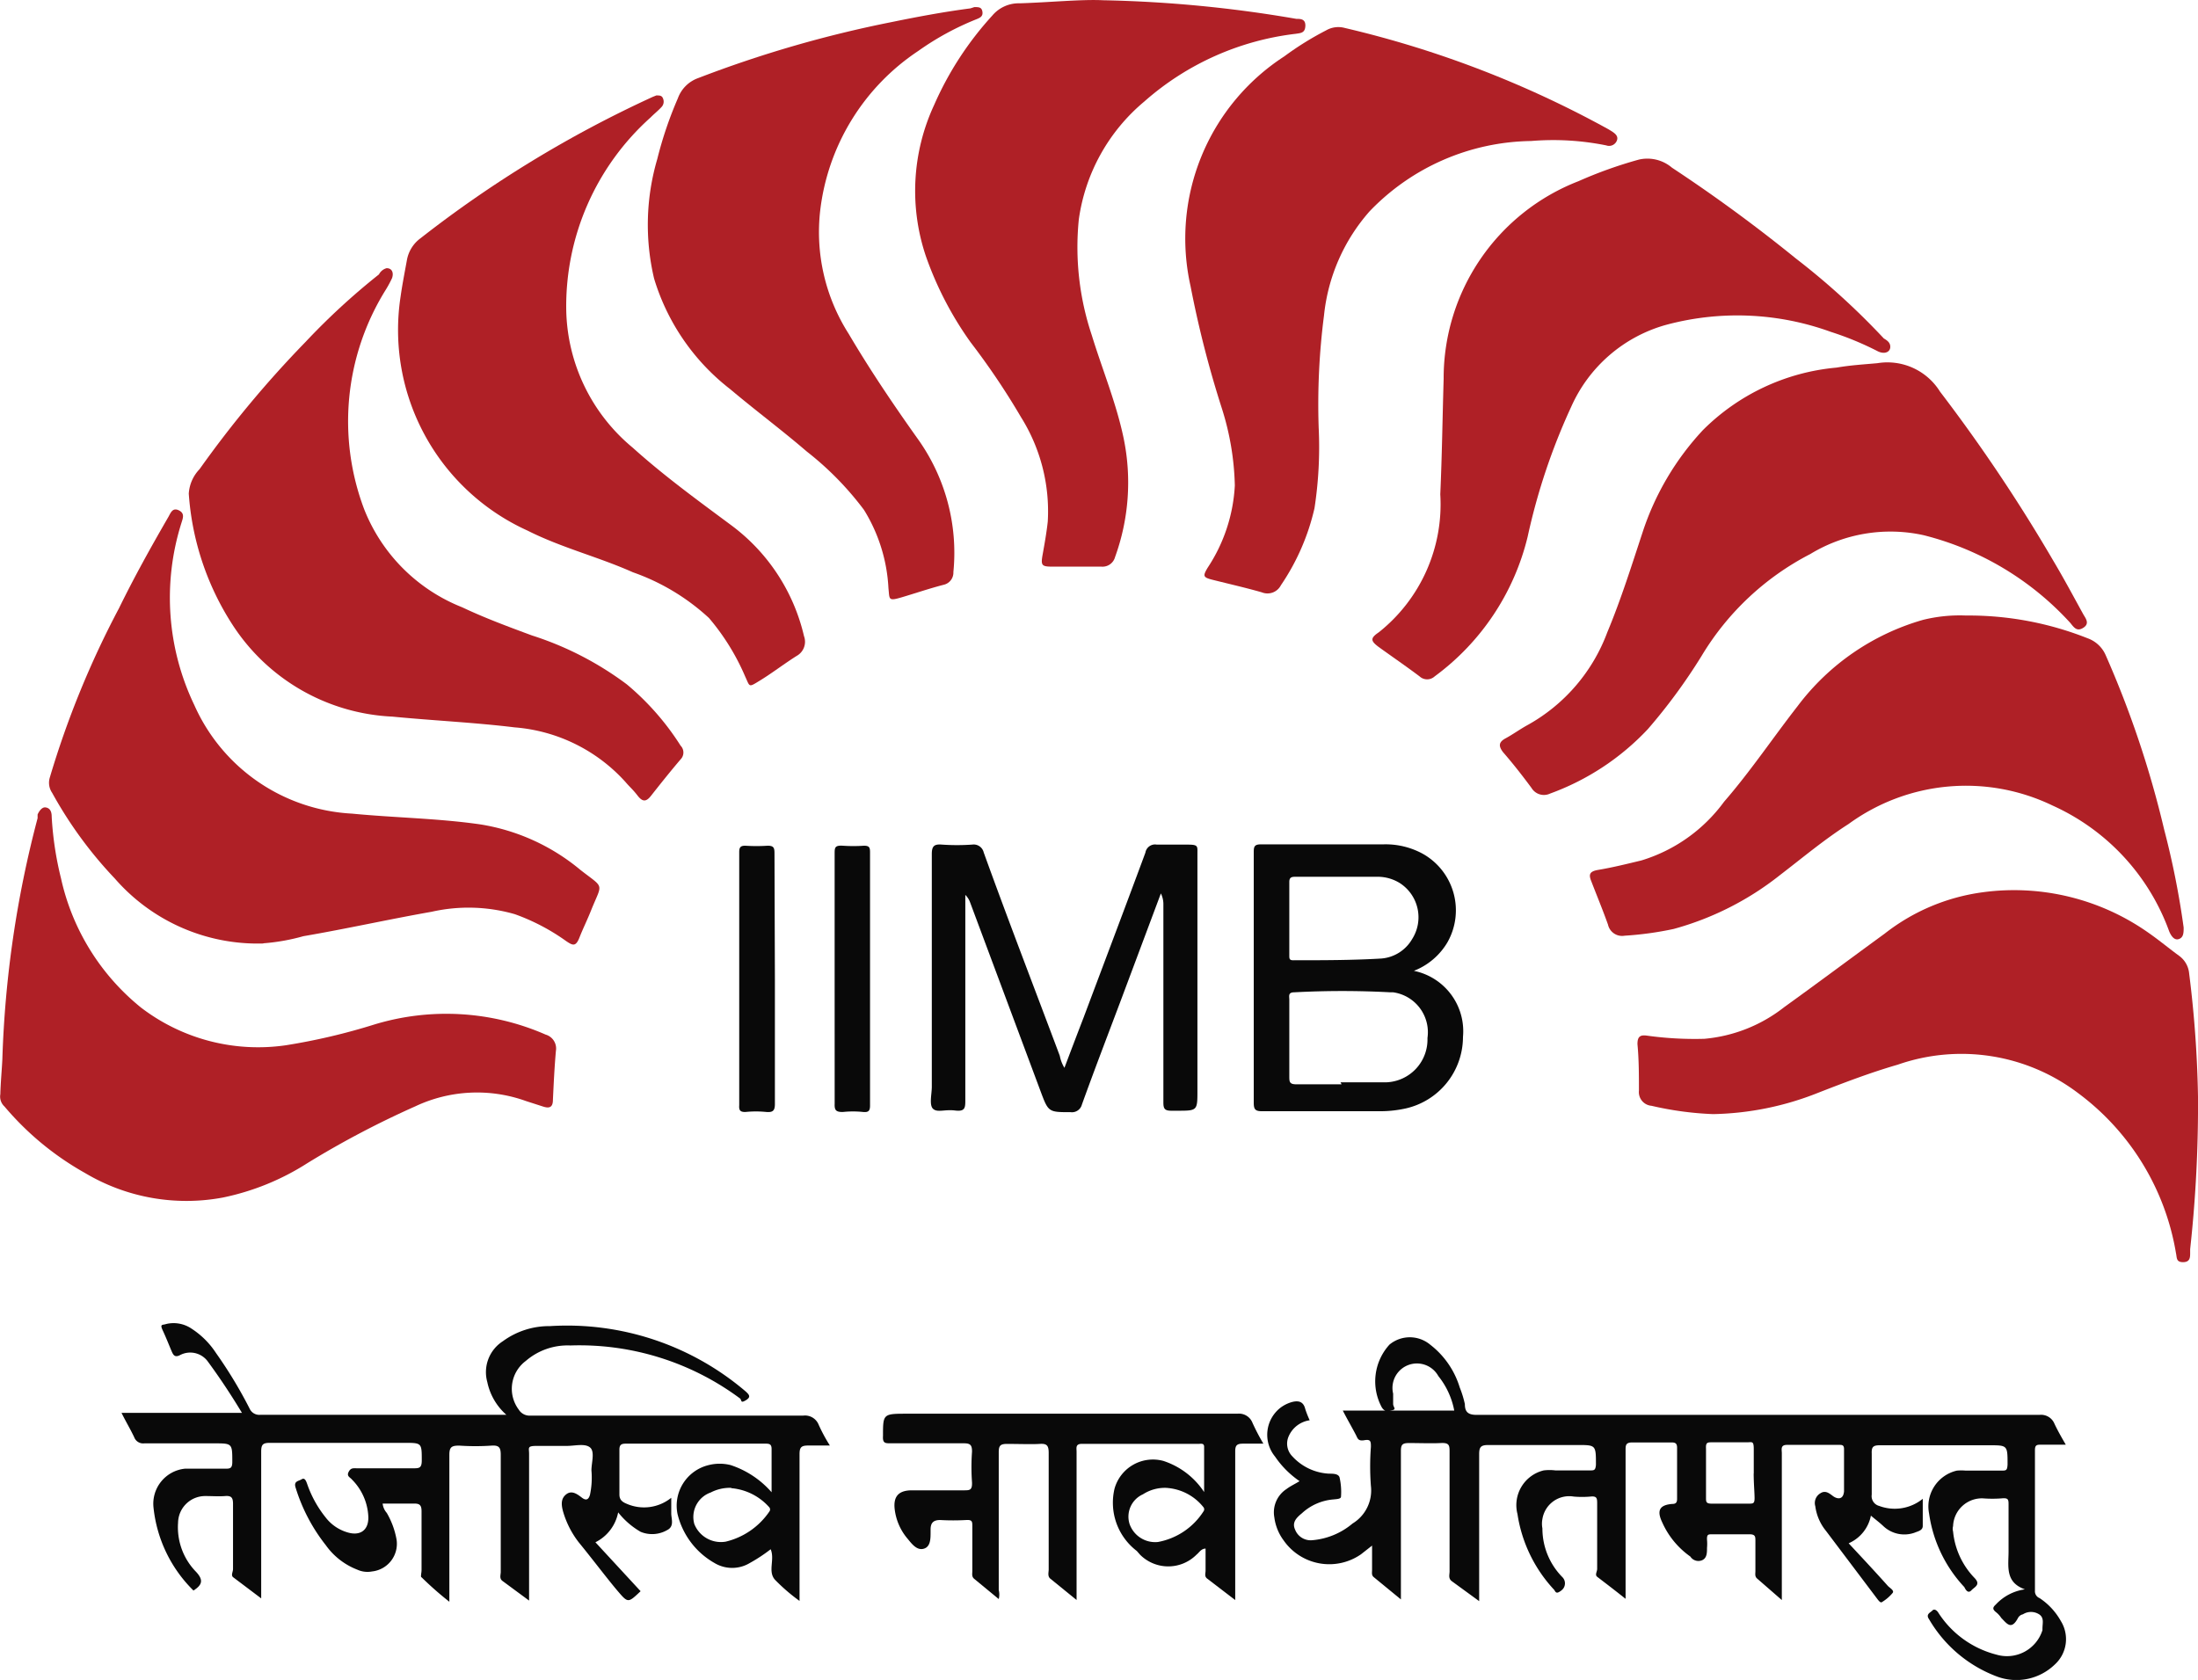
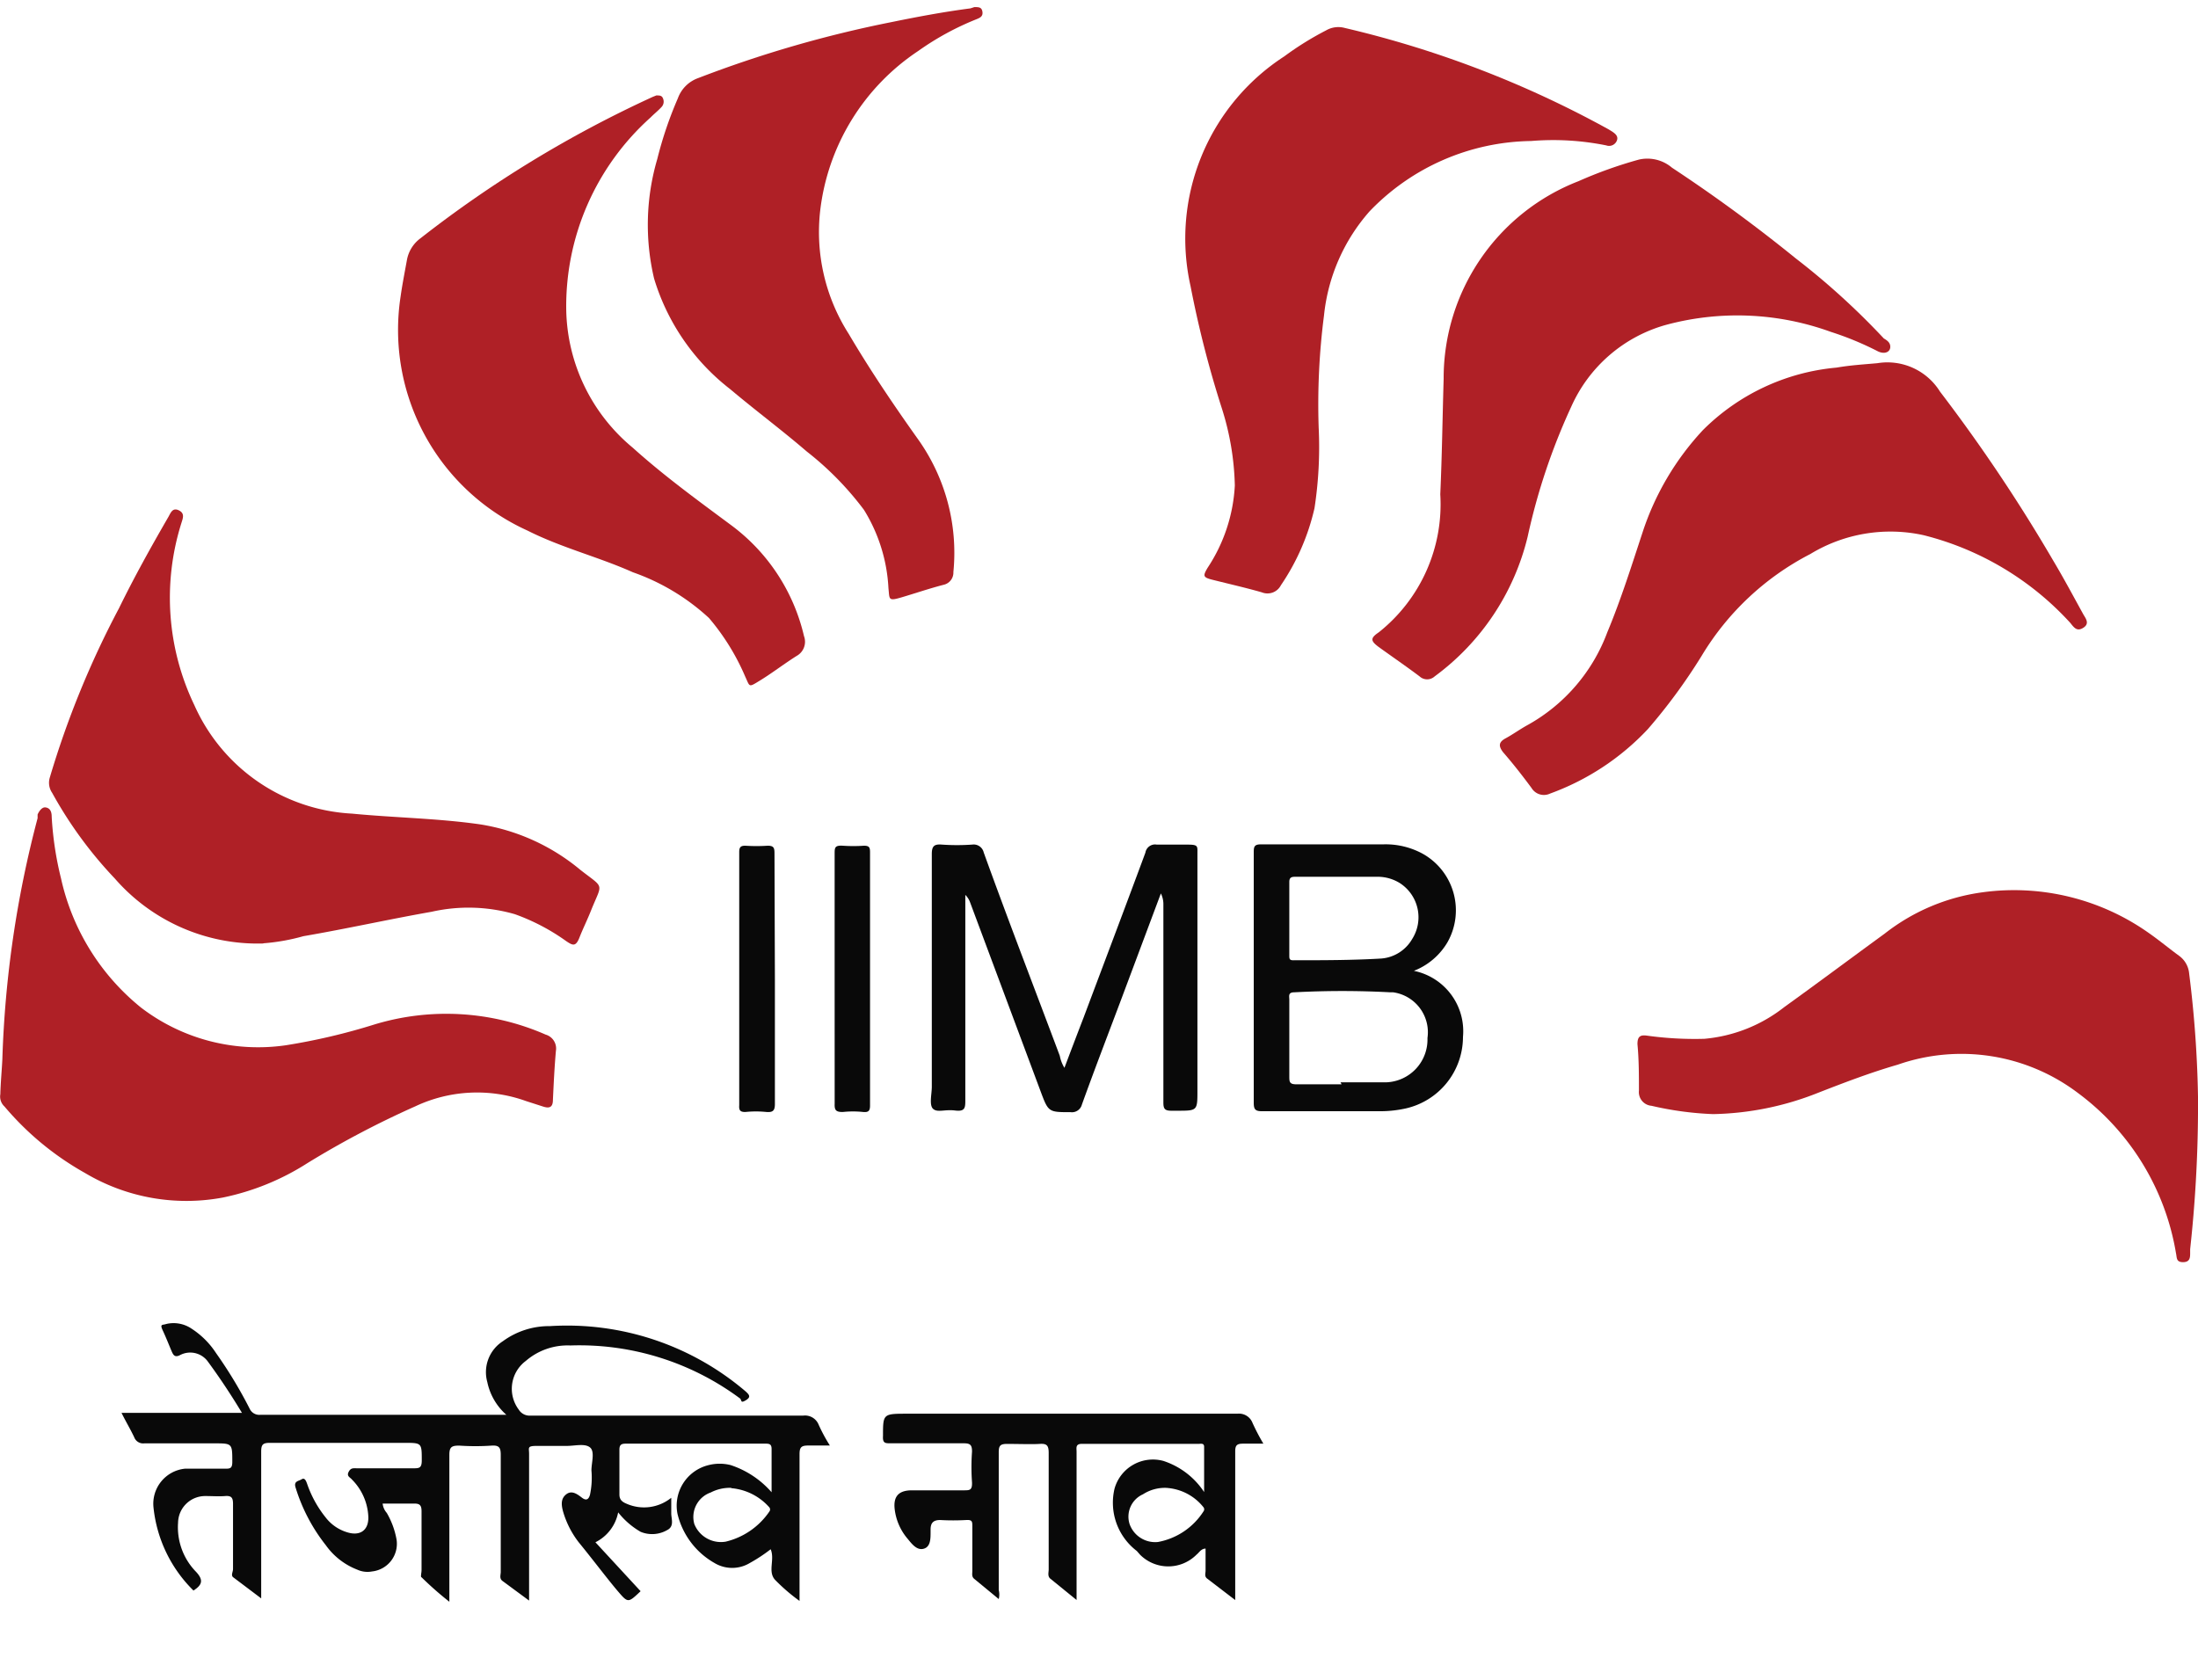
<svg xmlns="http://www.w3.org/2000/svg" width="79.036" height="60.412" viewBox="0 0 79.036 60.412">
  <defs>
    <style>.a{fill:#af2026;}.b{fill:#090909;}</style>
  </defs>
  <g transform="translate(-47.521 -3.736)">
    <g transform="translate(47.521 3.736)">
      <path class="a" d="M76.187,18.739a14.5,14.5,0,0,1-.15,2.9,8.132,8.132,0,0,1-1.208,2.772.542.542,0,0,1-.687.255c-.582-.167-1.171-.3-1.76-.448-.352-.088-.369-.132-.185-.44a5.913,5.913,0,0,0,.975-2.956,9.831,9.831,0,0,0-.465-2.767,37.941,37.941,0,0,1-1.127-4.4,7.806,7.806,0,0,1,3.371-8.263,11,11,0,0,1,1.5-.933.88.88,0,0,1,.678-.088,37.156,37.156,0,0,1,9.478,3.643l.115.07c.121.08.255.177.185.343a.3.3,0,0,1-.378.167h0a9.619,9.619,0,0,0-2.708-.158,8.194,8.194,0,0,0-5.8,2.525,6.679,6.679,0,0,0-1.642,3.747A24.917,24.917,0,0,0,76.187,18.739Z" transform="translate(-28.77 -3.365)" />
-       <path class="a" d="M67.077,3.239a45.862,45.862,0,0,1,6.944.669c.149,0,.335,0,.325.255s-.167.255-.343.282a9.979,9.979,0,0,0-5.448,2.436A6.732,6.732,0,0,0,66.2,11.123a9.966,9.966,0,0,0,.467,4.163c.378,1.233.88,2.438,1.144,3.7a7.854,7.854,0,0,1-.308,4.278.467.467,0,0,1-.493.343H65.251c-.387,0-.422-.043-.352-.433s.142-.793.185-1.192a6.372,6.372,0,0,0-.96-3.746,26.2,26.2,0,0,0-1.812-2.693,12.324,12.324,0,0,1-1.611-3.1A7.339,7.339,0,0,1,61,7a11.757,11.757,0,0,1,2.09-3.211,1.241,1.241,0,0,1,.986-.44C65.173,3.314,66.312,3.2,67.077,3.239Z" transform="translate(-27.408 -3.23)" />
      <path class="a" d="M48.414,7.13c.121,0,.2,0,.242.115a.282.282,0,0,1-.062.308c-.121.132-.263.242-.387.369a9.108,9.108,0,0,0-3.033,6.933A6.583,6.583,0,0,0,47.568,19.8c1.109,1,2.324,1.884,3.52,2.772a6.909,6.909,0,0,1,2.635,4,.582.582,0,0,1-.263.713c-.448.282-.88.616-1.311.88s-.363.242-.542-.142a8.233,8.233,0,0,0-1.3-2.1,7.854,7.854,0,0,0-2.736-1.645c-1.241-.555-2.562-.88-3.791-1.5a7.921,7.921,0,0,1-4.563-8.412c.062-.44.149-.88.229-1.321a1.241,1.241,0,0,1,.483-.775,41.814,41.814,0,0,1,8.361-5.091Z" transform="translate(-24.813 -3.698)" />
      <path class="a" d="M97.89,18.116a2.227,2.227,0,0,1,2.253,1.022,59.067,59.067,0,0,1,4.074,6.082c.378.633.725,1.285,1.083,1.934.088.149.229.325,0,.474s-.335,0-.467-.167a10.64,10.64,0,0,0-5.28-3.16,5.545,5.545,0,0,0-4.074.678,9.787,9.787,0,0,0-3.907,3.661,20.339,20.339,0,0,1-1.934,2.635,9.063,9.063,0,0,1-3.514,2.317.52.52,0,0,1-.669-.2c-.325-.44-.669-.88-1.022-1.285-.167-.217-.167-.363.088-.5s.528-.335.8-.483a6.336,6.336,0,0,0,2.86-3.335c.493-1.18.88-2.417,1.276-3.618a9.892,9.892,0,0,1,2.156-3.644,7.78,7.78,0,0,1,4.814-2.253C96.932,18.187,97.406,18.16,97.89,18.116Z" transform="translate(-30.384 -5.055)" />
      <path class="a" d="M97.731,16.477c0,.2-.217.282-.458.158a11.1,11.1,0,0,0-1.681-.694,9.848,9.848,0,0,0-5.958-.242,5.28,5.28,0,0,0-3.371,2.925,22.549,22.549,0,0,0-1.571,4.682,8.8,8.8,0,0,1-3.344,5.025.4.4,0,0,1-.542,0c-.483-.363-.975-.7-1.469-1.056-.29-.217-.316-.316,0-.528a5.882,5.882,0,0,0,2.213-4.964c.062-1.382.08-2.772.121-4.154a7.6,7.6,0,0,1,4.851-7.107,15.559,15.559,0,0,1,2.167-.775,1.364,1.364,0,0,1,1.192.29q2.3,1.517,4.452,3.263A26.49,26.49,0,0,1,97.5,16.179C97.635,16.257,97.731,16.337,97.731,16.477Z" transform="translate(-29.76 -4.007)" />
      <path class="a" d="M61.1,3.52c.158,0,.264,0,.29.167s-.088.217-.2.264A10.029,10.029,0,0,0,59.079,5.1a8.009,8.009,0,0,0-3.525,5.761,6.8,6.8,0,0,0,1.022,4.4c.766,1.3,1.611,2.552,2.482,3.776a7.041,7.041,0,0,1,1.288,4.8.448.448,0,0,1-.352.458c-.51.132-1,.3-1.5.448s-.44.08-.483-.325a5.914,5.914,0,0,0-.88-2.817,11.1,11.1,0,0,0-2.058-2.1c-.88-.758-1.849-1.479-2.755-2.243a7.921,7.921,0,0,1-2.734-3.976,8.4,8.4,0,0,1,.115-4.3,13.854,13.854,0,0,1,.74-2.182,1.208,1.208,0,0,1,.725-.725,42.29,42.29,0,0,1,6.961-2.016c.941-.193,1.884-.369,2.834-.493Z" transform="translate(-26.064 -3.265)" />
-       <path class="a" d="M101.489,28.459a11.591,11.591,0,0,1,4.4.818,1.118,1.118,0,0,1,.642.589,35.976,35.976,0,0,1,2.112,6.293,30.015,30.015,0,0,1,.7,3.52c0,.177,0,.352-.167.413s-.282-.108-.352-.273a7.92,7.92,0,0,0-4.189-4.524,7.164,7.164,0,0,0-7.339.66c-.88.563-1.654,1.214-2.473,1.842a10.676,10.676,0,0,1-3.82,1.934,11.933,11.933,0,0,1-1.76.242.52.52,0,0,1-.6-.4h0c-.185-.52-.4-1.038-.6-1.558-.1-.242-.062-.352.229-.405.528-.088,1.048-.217,1.571-.343a5.756,5.756,0,0,0,2.975-2.112c.941-1.083,1.76-2.305,2.64-3.433a8.6,8.6,0,0,1,4.51-3.106,5.5,5.5,0,0,1,1.525-.158Z" transform="translate(-30.823 -6.324)" />
      <path class="a" d="M110.093,47.754a47.526,47.526,0,0,1-.282,4.875v.132c0,.158,0,.335-.255.335s-.217-.158-.255-.325a9.012,9.012,0,0,0-3.52-5.755A6.944,6.944,0,0,0,99.3,45.993c-.975.282-1.918.642-2.869,1.013a10.7,10.7,0,0,1-3.776.766,11.7,11.7,0,0,1-2.217-.3.493.493,0,0,1-.448-.542h0c0-.555,0-1.118-.053-1.673,0-.255.08-.343.335-.308a12.438,12.438,0,0,0,2.069.115,5.416,5.416,0,0,0,2.877-1.142c1.223-.88,2.4-1.76,3.608-2.64a7.269,7.269,0,0,1,3.52-1.487,8.387,8.387,0,0,1,5.985,1.469c.378.264.725.555,1.1.828a.88.88,0,0,1,.343.616,40.591,40.591,0,0,1,.325,5.049Z" transform="translate(-31.057 -7.707)" />
-       <path class="a" d="M37.647,14.23c.193,0,.255.167.193.352a3.953,3.953,0,0,1-.255.467,8.941,8.941,0,0,0-.747,7.854,6.267,6.267,0,0,0,3.52,3.52c.818.387,1.664.7,2.509,1.013a11.547,11.547,0,0,1,3.414,1.76A9.469,9.469,0,0,1,48.214,31.4a.352.352,0,0,1,0,.493c-.369.433-.725.88-1.056,1.3-.185.242-.316.229-.493,0s-.282-.308-.422-.474a5.993,5.993,0,0,0-4-1.977c-1.449-.177-2.913-.242-4.4-.387A7.243,7.243,0,0,1,32.1,27.05a9.927,9.927,0,0,1-1.571-4.712,1.391,1.391,0,0,1,.387-.88,38.626,38.626,0,0,1,3.811-4.576,24.642,24.642,0,0,1,2.64-2.429.44.44,0,0,1,.278-.224Z" transform="translate(-23.741 -4.585)" />
      <path class="a" d="M32.519,39.723a6.812,6.812,0,0,1-5.337-2.336,14.89,14.89,0,0,1-2.253-3.08.642.642,0,0,1-.088-.542,33.108,33.108,0,0,1,2.492-6.1c.542-1.109,1.144-2.191,1.76-3.256.088-.142.149-.378.387-.264s.142.3.088.483a8.923,8.923,0,0,0,.474,6.525,6.583,6.583,0,0,0,5.668,3.9c1.54.149,3.08.167,4.613.387a7.445,7.445,0,0,1,3.6,1.637c.88.687.793.44.387,1.449-.132.335-.29.65-.422.986s-.242.282-.467.132a7.5,7.5,0,0,0-1.857-.975,6.011,6.011,0,0,0-2.983-.088c-1.549.273-3.08.616-4.62.88a7.322,7.322,0,0,1-1.434.255Z" transform="translate(-23.053 -5.794)" />
      <path class="a" d="M22.9,45.377a38.477,38.477,0,0,1,1.267-8.66v-.132s.115-.282.29-.255.217.177.217.335a11.841,11.841,0,0,0,.335,2.217,8.255,8.255,0,0,0,2.878,4.647,6.927,6.927,0,0,0,5.2,1.355,22.314,22.314,0,0,0,3.186-.747,8.9,8.9,0,0,1,6.163.363.52.52,0,0,1,.369.582c-.053.589-.08,1.18-.108,1.76,0,.29-.142.316-.363.242l-.6-.193a5.2,5.2,0,0,0-3.978.185,33.24,33.24,0,0,0-3.881,2.042,9,9,0,0,1-3.045,1.241,7.119,7.119,0,0,1-4.954-.88,10.508,10.508,0,0,1-2.9-2.394.483.483,0,0,1-.149-.44C22.839,46.2,22.882,45.763,22.9,45.377Z" transform="translate(-22.815 -7.294)" />
-       <path class="b" d="M102.04,67.1c-.7-.255-.572-.828-.572-1.355V64.076c0-.193,0-.264-.242-.242a4.4,4.4,0,0,1-.678,0,1.038,1.038,0,0,0-1.075,1h0a.362.362,0,0,0,0,.193,2.791,2.791,0,0,0,.775,1.673c.229.242,0,.316-.115.44s-.2,0-.255-.115a4.858,4.858,0,0,1-1.267-2.64,1.321,1.321,0,0,1,1-1.549,1.9,1.9,0,0,1,.316,0h1.276c.177,0,.217,0,.229-.217,0-.694,0-.694-.66-.694H96.838c-.242,0-.3.062-.29.3V63.7a.363.363,0,0,0,.264.405,1.6,1.6,0,0,0,1.571-.255v.975c0,.167-.177.193-.29.242a1.1,1.1,0,0,1-1.135-.242c-.141-.132-.29-.242-.44-.369a1.373,1.373,0,0,1-.8.994c.493.528.96,1.029,1.417,1.54.07.07.229.158.167.242a1.506,1.506,0,0,1-.405.343c-.053,0-.1-.062-.142-.115L94.9,65a1.76,1.76,0,0,1-.381-.883.405.405,0,0,1,.185-.467c.177-.115.316,0,.448.1s.369.167.4-.167V62.06c0-.158-.088-.149-.193-.149H93.5c-.242,0-.185.167-.185.3v5.28l-.88-.766c-.1-.08-.07-.177-.07-.273V65.368c0-.158,0-.242-.217-.242H90.818c-.149,0-.2,0-.193.193a1.7,1.7,0,0,1,0,.3c0,.167,0,.363-.177.44a.343.343,0,0,1-.422-.132,2.993,2.993,0,0,1-1.013-1.233c-.2-.422-.1-.625.369-.66.132,0,.167-.062.167-.185V62.016c0-.158-.062-.193-.2-.193H87.939c-.242,0-.242.108-.242.282v5.342c-.363-.29-.694-.542-1.022-.793-.088-.07,0-.185,0-.282V64.034c0-.193,0-.29-.242-.264a3.522,3.522,0,0,1-.6,0,.975.975,0,0,0-1.127.809.879.879,0,0,0,0,.335,2.492,2.492,0,0,0,.725,1.76.316.316,0,0,1,0,.433.5.5,0,0,1-.115.088c-.115.07-.141,0-.185-.07A5.105,5.105,0,0,1,83.81,64.4a1.285,1.285,0,0,1,.941-1.571h0a1.7,1.7,0,0,1,.422,0h1.241c.149,0,.2,0,.217-.2,0-.713,0-.713-.66-.713H82.757c-.273,0-.325.08-.325.335V67.53l-.994-.725c-.121-.1-.07-.229-.07-.343V62.18c0-.242,0-.352-.316-.335s-.766,0-1.144,0c-.242,0-.29.062-.29.29v5.333l-.975-.8c-.088-.07-.062-.167-.062-.255v-.88l-.4.314a2,2,0,0,1-2.779-.5,1.76,1.76,0,0,1-.335-.828,1,1,0,0,1,.44-1.022c.142-.108.3-.177.467-.282a3.345,3.345,0,0,1-.882-.884,1.233,1.233,0,0,1,.2-1.76h0a1.249,1.249,0,0,1,.405-.2c.263-.07.422,0,.483.255a3.715,3.715,0,0,0,.158.4.975.975,0,0,0-.758.582.65.65,0,0,0,.132.713,1.918,1.918,0,0,0,1.321.625c.142,0,.335,0,.378.132a2.323,2.323,0,0,1,.053.694c0,.088-.167.088-.264.1a1.892,1.892,0,0,0-1.144.5c-.193.158-.363.325-.242.589a.6.6,0,0,0,.616.378,2.578,2.578,0,0,0,1.449-.6,1.391,1.391,0,0,0,.66-1.355,9.287,9.287,0,0,1,0-1.4c0-.185,0-.282-.229-.242s-.242-.053-.308-.185c-.141-.273-.3-.542-.474-.88h4.008a2.817,2.817,0,0,0-.572-1.241.88.88,0,0,0-1.625.633v.369c0,.121.141.2-.053.229s-.255.043-.352-.1a1.962,1.962,0,0,1,.273-2.262,1.144,1.144,0,0,1,1.461,0,3.064,3.064,0,0,1,1.065,1.54,3.715,3.715,0,0,1,.185.6c0,.273.108.387.422.387h20.239a.52.52,0,0,1,.542.325c.115.242.242.467.405.747h-.88c-.149,0-.229,0-.229.193v5.06a.263.263,0,0,0,.167.264,2.377,2.377,0,0,1,.766.828,1.233,1.233,0,0,1-.217,1.558,1.989,1.989,0,0,1-2.085.433,4.752,4.752,0,0,1-2.438-2.058c-.132-.185.053-.242.121-.316s.167,0,.217.088a3.52,3.52,0,0,0,2.085,1.5,1.338,1.338,0,0,0,1.654-.88v-.06c0-.185.07-.387-.121-.51a.542.542,0,0,0-.582,0,.264.264,0,0,0-.177.132c-.242.458-.405.193-.6,0a.879.879,0,0,0-.2-.217c-.121-.1-.108-.167,0-.264a1.76,1.76,0,0,1,1.043-.548Zm-9.734-4.163V62.06c0-.3-.062-.242-.242-.242H90.818c-.177,0-.242,0-.229.229v1.76c0,.149,0,.217.2.217h1.329c.167,0,.217,0,.217-.2s-.032-.538-.032-.882Z" transform="translate(-29.244 -9.951)" />
      <path class="b" d="M51.155,63.547V61.993c0-.149-.053-.193-.193-.193H45.9c-.167,0-.217.062-.217.217v1.611c0,.2.115.273.264.335a1.558,1.558,0,0,0,1.6-.217v.563c0,.193.121.467-.149.6a1.083,1.083,0,0,1-.951.062,2.833,2.833,0,0,1-.809-.7,1.522,1.522,0,0,1-.818,1.075l1.625,1.76c-.448.422-.448.433-.818,0s-.941-1.192-1.408-1.76a3.309,3.309,0,0,1-.563-1.109c-.062-.229-.088-.458.115-.616s.405,0,.563.121.242.062.29-.1a2.949,2.949,0,0,0,.053-.88c0-.282.132-.678-.053-.828s-.542-.053-.836-.053H42.708c-.352,0-.273.07-.273.282v5.28l-.966-.713c-.108-.088-.053-.217-.053-.316V62.205c0-.255-.053-.352-.325-.335a8.66,8.66,0,0,1-1.171,0c-.273,0-.352.053-.352.335v5.28a11.96,11.96,0,0,1-1-.88c-.043,0,0-.167,0-.255V64.229c0-.217-.07-.282-.282-.273H37.169a.607.607,0,0,0,.149.335,2.925,2.925,0,0,1,.352.96,1,1,0,0,1-.88,1.144.88.88,0,0,1-.528-.062,2.491,2.491,0,0,1-1.135-.88,6.336,6.336,0,0,1-1.083-2.058c-.088-.255.1-.242.217-.316s.167.1.193.167a3.987,3.987,0,0,0,.66,1.2,1.531,1.531,0,0,0,.783.542c.458.142.766-.07.758-.542a2.016,2.016,0,0,0-.589-1.355c-.062-.08-.2-.115-.121-.273s.177-.132.308-.132H38.26c.217,0,.316,0,.316-.282,0-.633,0-.633-.625-.633H33.11c-.255,0-.308.07-.308.316v5.277L31.789,66.6c-.08-.07,0-.193,0-.29V63.966c0-.217-.053-.3-.282-.282s-.467,0-.7,0a.975.975,0,0,0-.994.96h0a2.289,2.289,0,0,0,.642,1.76c.282.3.229.474-.088.678A4.9,4.9,0,0,1,28.93,64.1a1.267,1.267,0,0,1,1.127-1.4H31.49c.185,0,.273,0,.273-.242,0-.669,0-.669-.65-.669H28.6a.343.343,0,0,1-.363-.217c-.132-.282-.29-.542-.458-.88H32.11c-.387-.642-.8-1.267-1.241-1.865a.783.783,0,0,0-.975-.217c-.2.108-.255,0-.316-.142s-.2-.493-.316-.74,0-.185.115-.229a1.153,1.153,0,0,1,.924.167,2.993,2.993,0,0,1,.88.88,16.06,16.06,0,0,1,1.208,2,.378.378,0,0,0,.369.217h8.861a2.156,2.156,0,0,1-.687-1.18,1.321,1.321,0,0,1,.563-1.469,2.816,2.816,0,0,1,1.69-.541,9.892,9.892,0,0,1,7.041,2.352c.132.121.193.2,0,.316s-.142,0-.2-.062a9.681,9.681,0,0,0-6.108-1.91,2.3,2.3,0,0,0-1.6.555,1.249,1.249,0,0,0-.255,1.751.458.458,0,0,0,.413.217h9.812a.528.528,0,0,1,.563.335,5.967,5.967,0,0,0,.4.74h-.775c-.242,0-.316.053-.316.308v5.28a6.634,6.634,0,0,1-.88-.758c-.273-.3,0-.725-.158-1.1a5.775,5.775,0,0,1-.747.493,1.233,1.233,0,0,1-1.276,0,2.772,2.772,0,0,1-1.326-1.759,1.5,1.5,0,0,1,1.118-1.76,1.611,1.611,0,0,1,.793,0,3.336,3.336,0,0,1,1.479.986Zm-1.449-.158a1.5,1.5,0,0,0-.74.167.933.933,0,0,0-.589,1.135,1.029,1.029,0,0,0,1.127.633,2.64,2.64,0,0,0,1.571-1.083.121.121,0,0,0,0-.149h0A2.058,2.058,0,0,0,49.7,63.4Z" transform="translate(-23.41 -9.884)" />
      <path class="b" d="M69.221,39.6,67.772,43.47c-.467,1.241-.941,2.473-1.391,3.723a.369.369,0,0,1-.405.273c-.8,0-.8,0-1.083-.758l-2.537-6.8a.713.713,0,0,0-.167-.255v7.366c0,.282,0,.433-.369.387s-.625.08-.783-.053-.053-.528-.053-.8V38.186c0-.282.08-.363.352-.343a7.772,7.772,0,0,0,1.109,0,.369.369,0,0,1,.405.282c.88,2.438,1.822,4.875,2.736,7.314a1.293,1.293,0,0,0,.167.433c.242-.642.467-1.233.694-1.822.74-1.972,1.487-3.943,2.217-5.915a.352.352,0,0,1,.413-.29H70.2c.369,0,.335.062.335.325v8.519c0,.725,0,.725-.725.725h-.217c-.242,0-.282-.08-.282-.3v-7.1a.88.88,0,0,0-.088-.411Z" transform="translate(-27.478 -7.471)" />
      <path class="b" d="M72.677,62.244h-.74c-.229,0-.273.08-.273.282v5.342l-1.013-.775c-.1-.08-.053-.185-.053-.282v-.793c-.158,0-.229.141-.325.217a1.434,1.434,0,0,1-2.033,0l-.115-.132a2.182,2.182,0,0,1-.8-2.243,1.434,1.434,0,0,1,1.76-.994h0a2.791,2.791,0,0,1,1.461,1.118V62.359c0-.142-.115-.108-.193-.108h-4.2c-.242,0-.193.149-.193.29v5.325l-.933-.758c-.121-.088-.07-.229-.07-.343V62.578c0-.264-.062-.343-.325-.325s-.783,0-1.171,0c-.242,0-.3.062-.3.3v4.954a.678.678,0,0,1,0,.325l-.88-.725c-.1-.08-.07-.185-.07-.282V65.219c0-.167,0-.242-.217-.229a8.394,8.394,0,0,1-.941,0c-.255,0-.343.115-.343.343v.088c0,.242,0,.528-.242.6s-.422-.158-.572-.343a2,2,0,0,1-.474-1.056c-.062-.474.132-.694.6-.7H61.9c.217,0,.308,0,.3-.282a7.77,7.77,0,0,1,0-1.109c0-.229-.053-.3-.29-.3H59.272c-.193,0-.29,0-.273-.264,0-.8,0-.8.88-.8H71.742a.52.52,0,0,1,.542.325A7.4,7.4,0,0,0,72.677,62.244Zm-3.45,1.592a1.45,1.45,0,0,0-.88.229.88.88,0,0,0-.483,1.065.975.975,0,0,0,1.022.65,2.473,2.473,0,0,0,1.637-1.1.121.121,0,0,0,0-.149h0a1.847,1.847,0,0,0-1.3-.694Z" transform="translate(-27.248 -10.328)" />
      <path class="b" d="M79.943,42.384h0a2.217,2.217,0,0,1,1.76,2.377,2.64,2.64,0,0,1-2.058,2.57,4.279,4.279,0,0,1-.88.1H74.48c-.242,0-.3-.062-.3-.3V38.135c0-.185,0-.3.242-.3h4.4a2.78,2.78,0,0,1,1.444.343,2.332,2.332,0,0,1,.88,3.176,2.417,2.417,0,0,1-1.2,1.025ZM77.3,46.392h1.636A1.54,1.54,0,0,0,80.426,44.8h0a1.45,1.45,0,0,0-1.233-1.645h-.1a32.378,32.378,0,0,0-3.458,0c-.229,0-.177.142-.177.263v2.745c0,.217,0,.308.29.3h1.59ZM77.145,39H75.7c-.132,0-.242,0-.242.185v2.64c0,.121,0,.185.167.177,1.048,0,2.094,0,3.141-.062a1.408,1.408,0,0,0,1.109-.7,1.461,1.461,0,0,0-.448-2.016A1.506,1.506,0,0,0,78.631,39H77.146Z" transform="translate(-29.097 -7.47)" />
      <path class="b" d="M54.375,42.713v4.462c0,.229-.062.308-.3.29a3.712,3.712,0,0,0-.766,0c-.185,0-.229-.062-.217-.242V38.118c0-.177.053-.229.217-.229a6.211,6.211,0,0,0,.809,0c.217,0,.242.08.242.273Z" transform="translate(-26.511 -7.476)" />
      <path class="b" d="M57,42.641V38.189c0-.229,0-.316.29-.3a5.56,5.56,0,0,0,.766,0c.185,0,.217.062.217.229v9.118c0,.2-.07.242-.242.229a3.458,3.458,0,0,0-.74,0c-.242,0-.3-.062-.29-.3Z" transform="translate(-26.988 -7.476)" />
    </g>
  </g>
</svg>